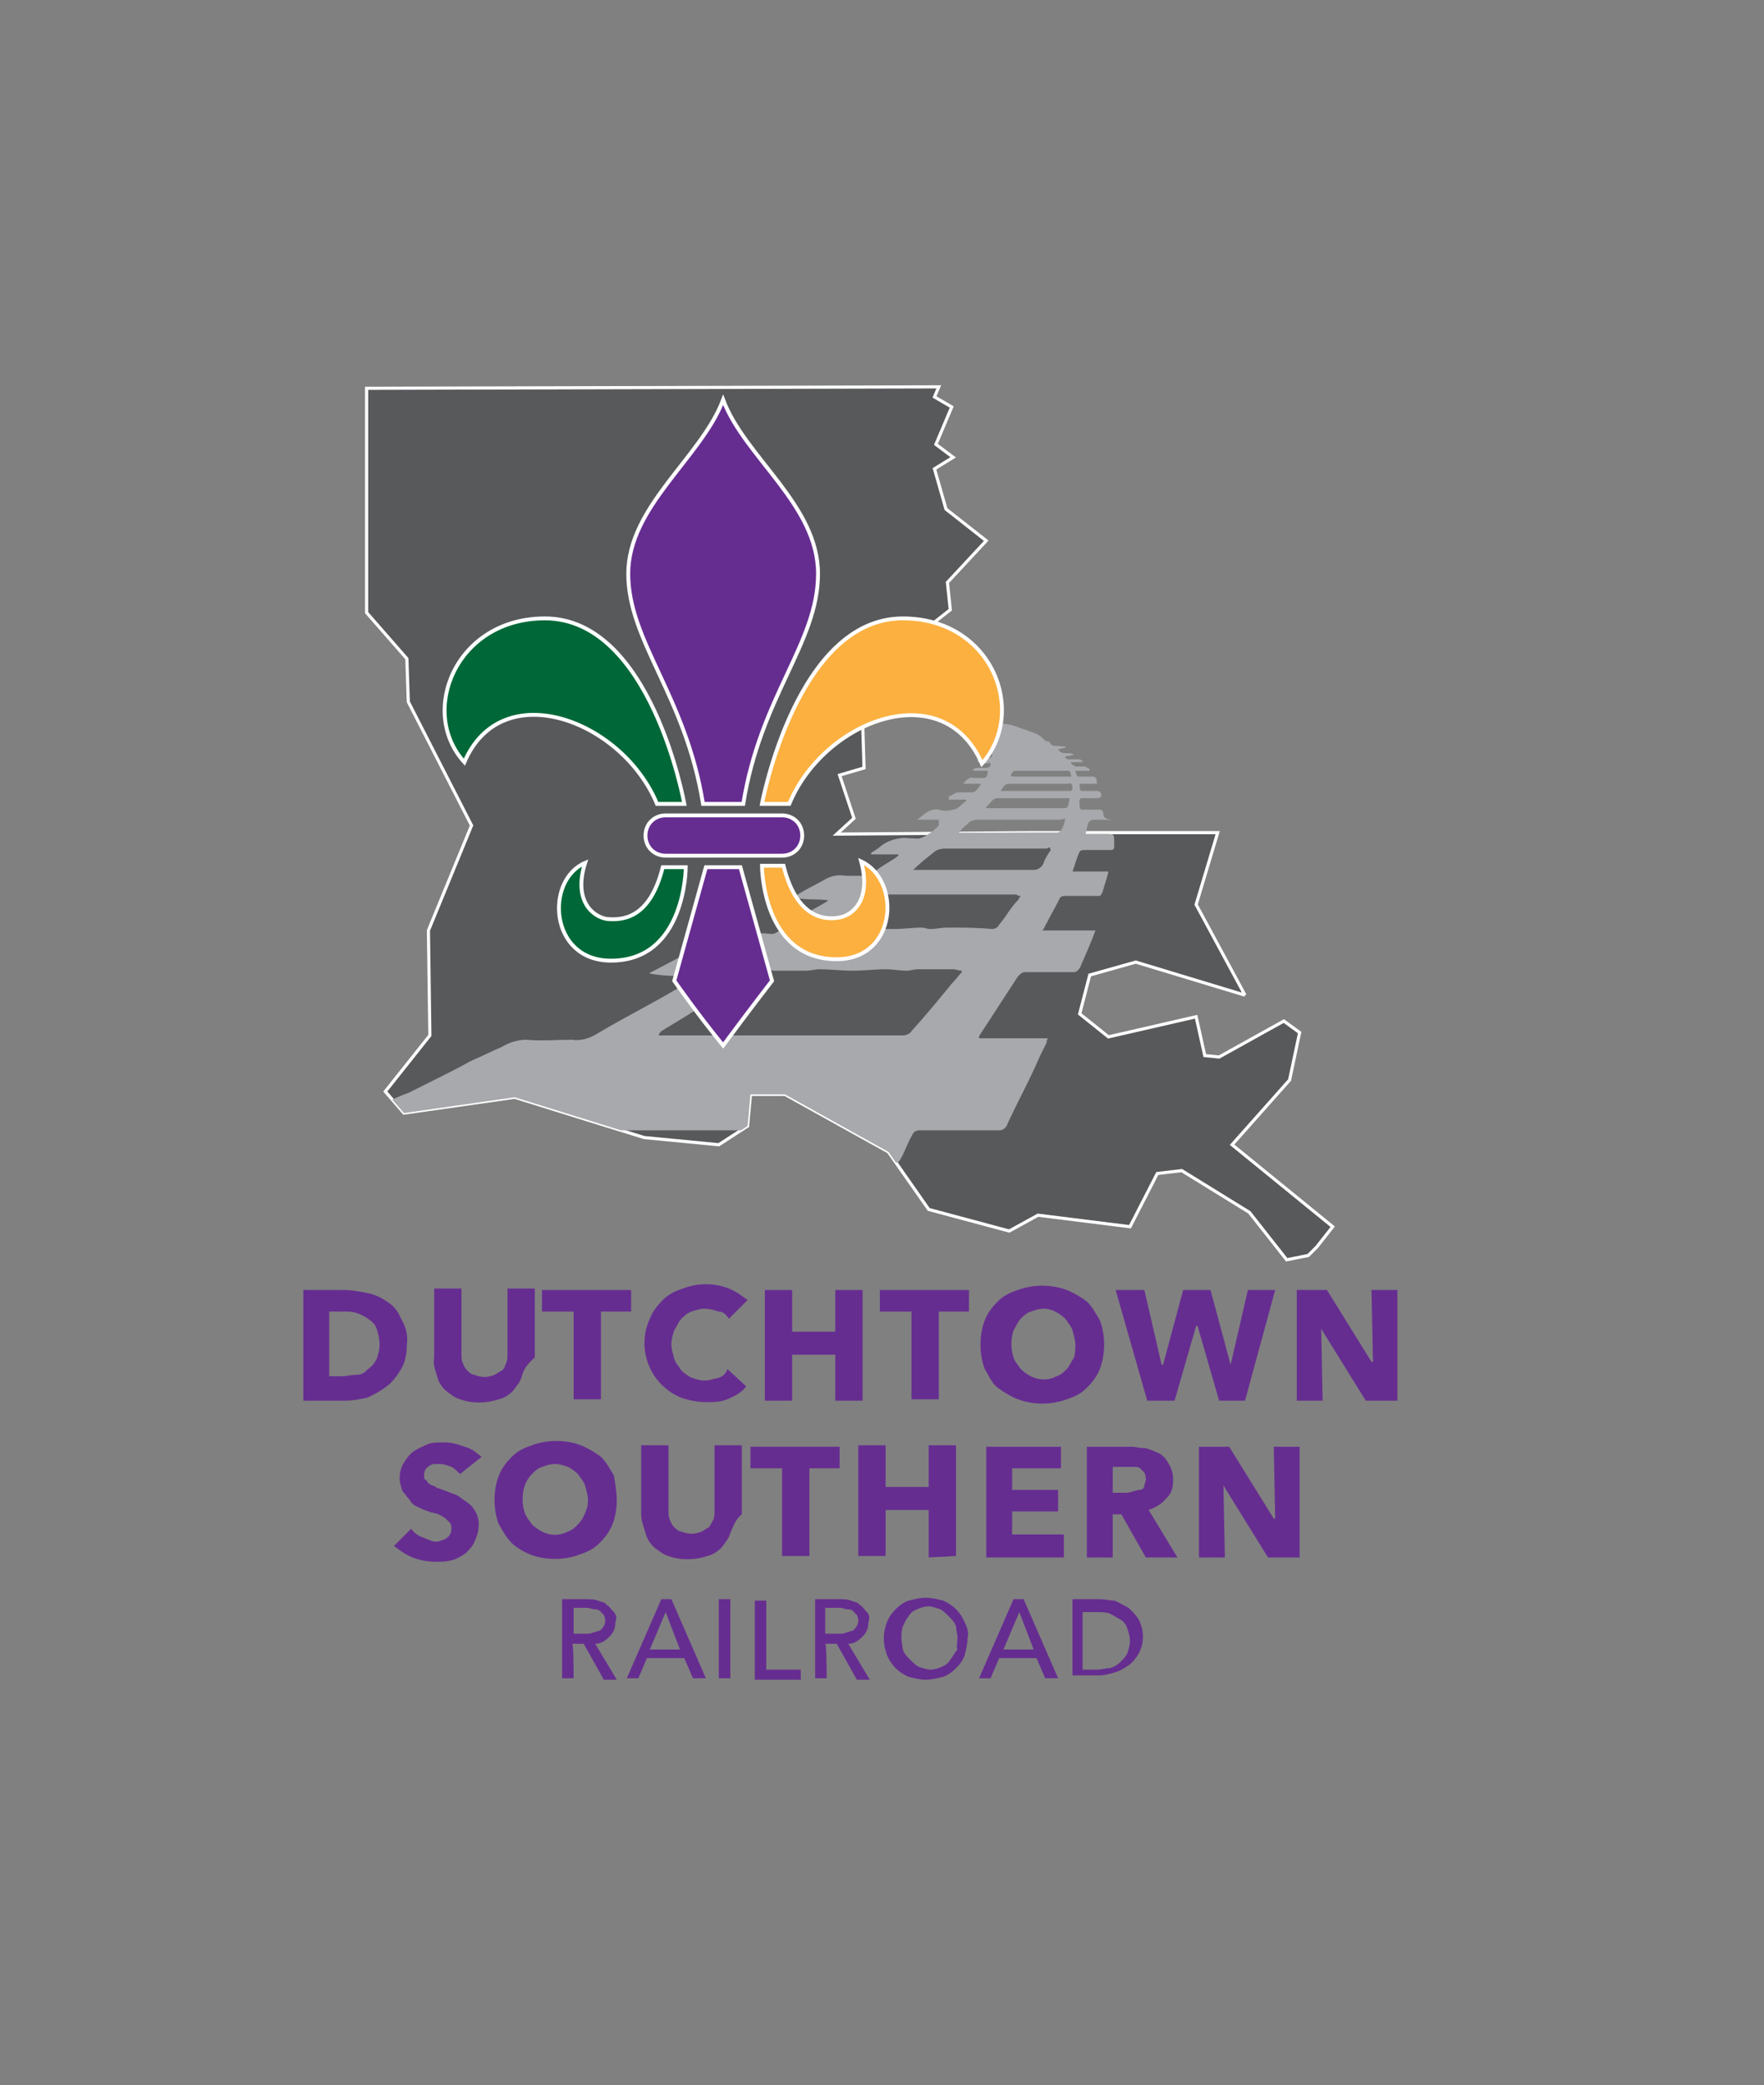
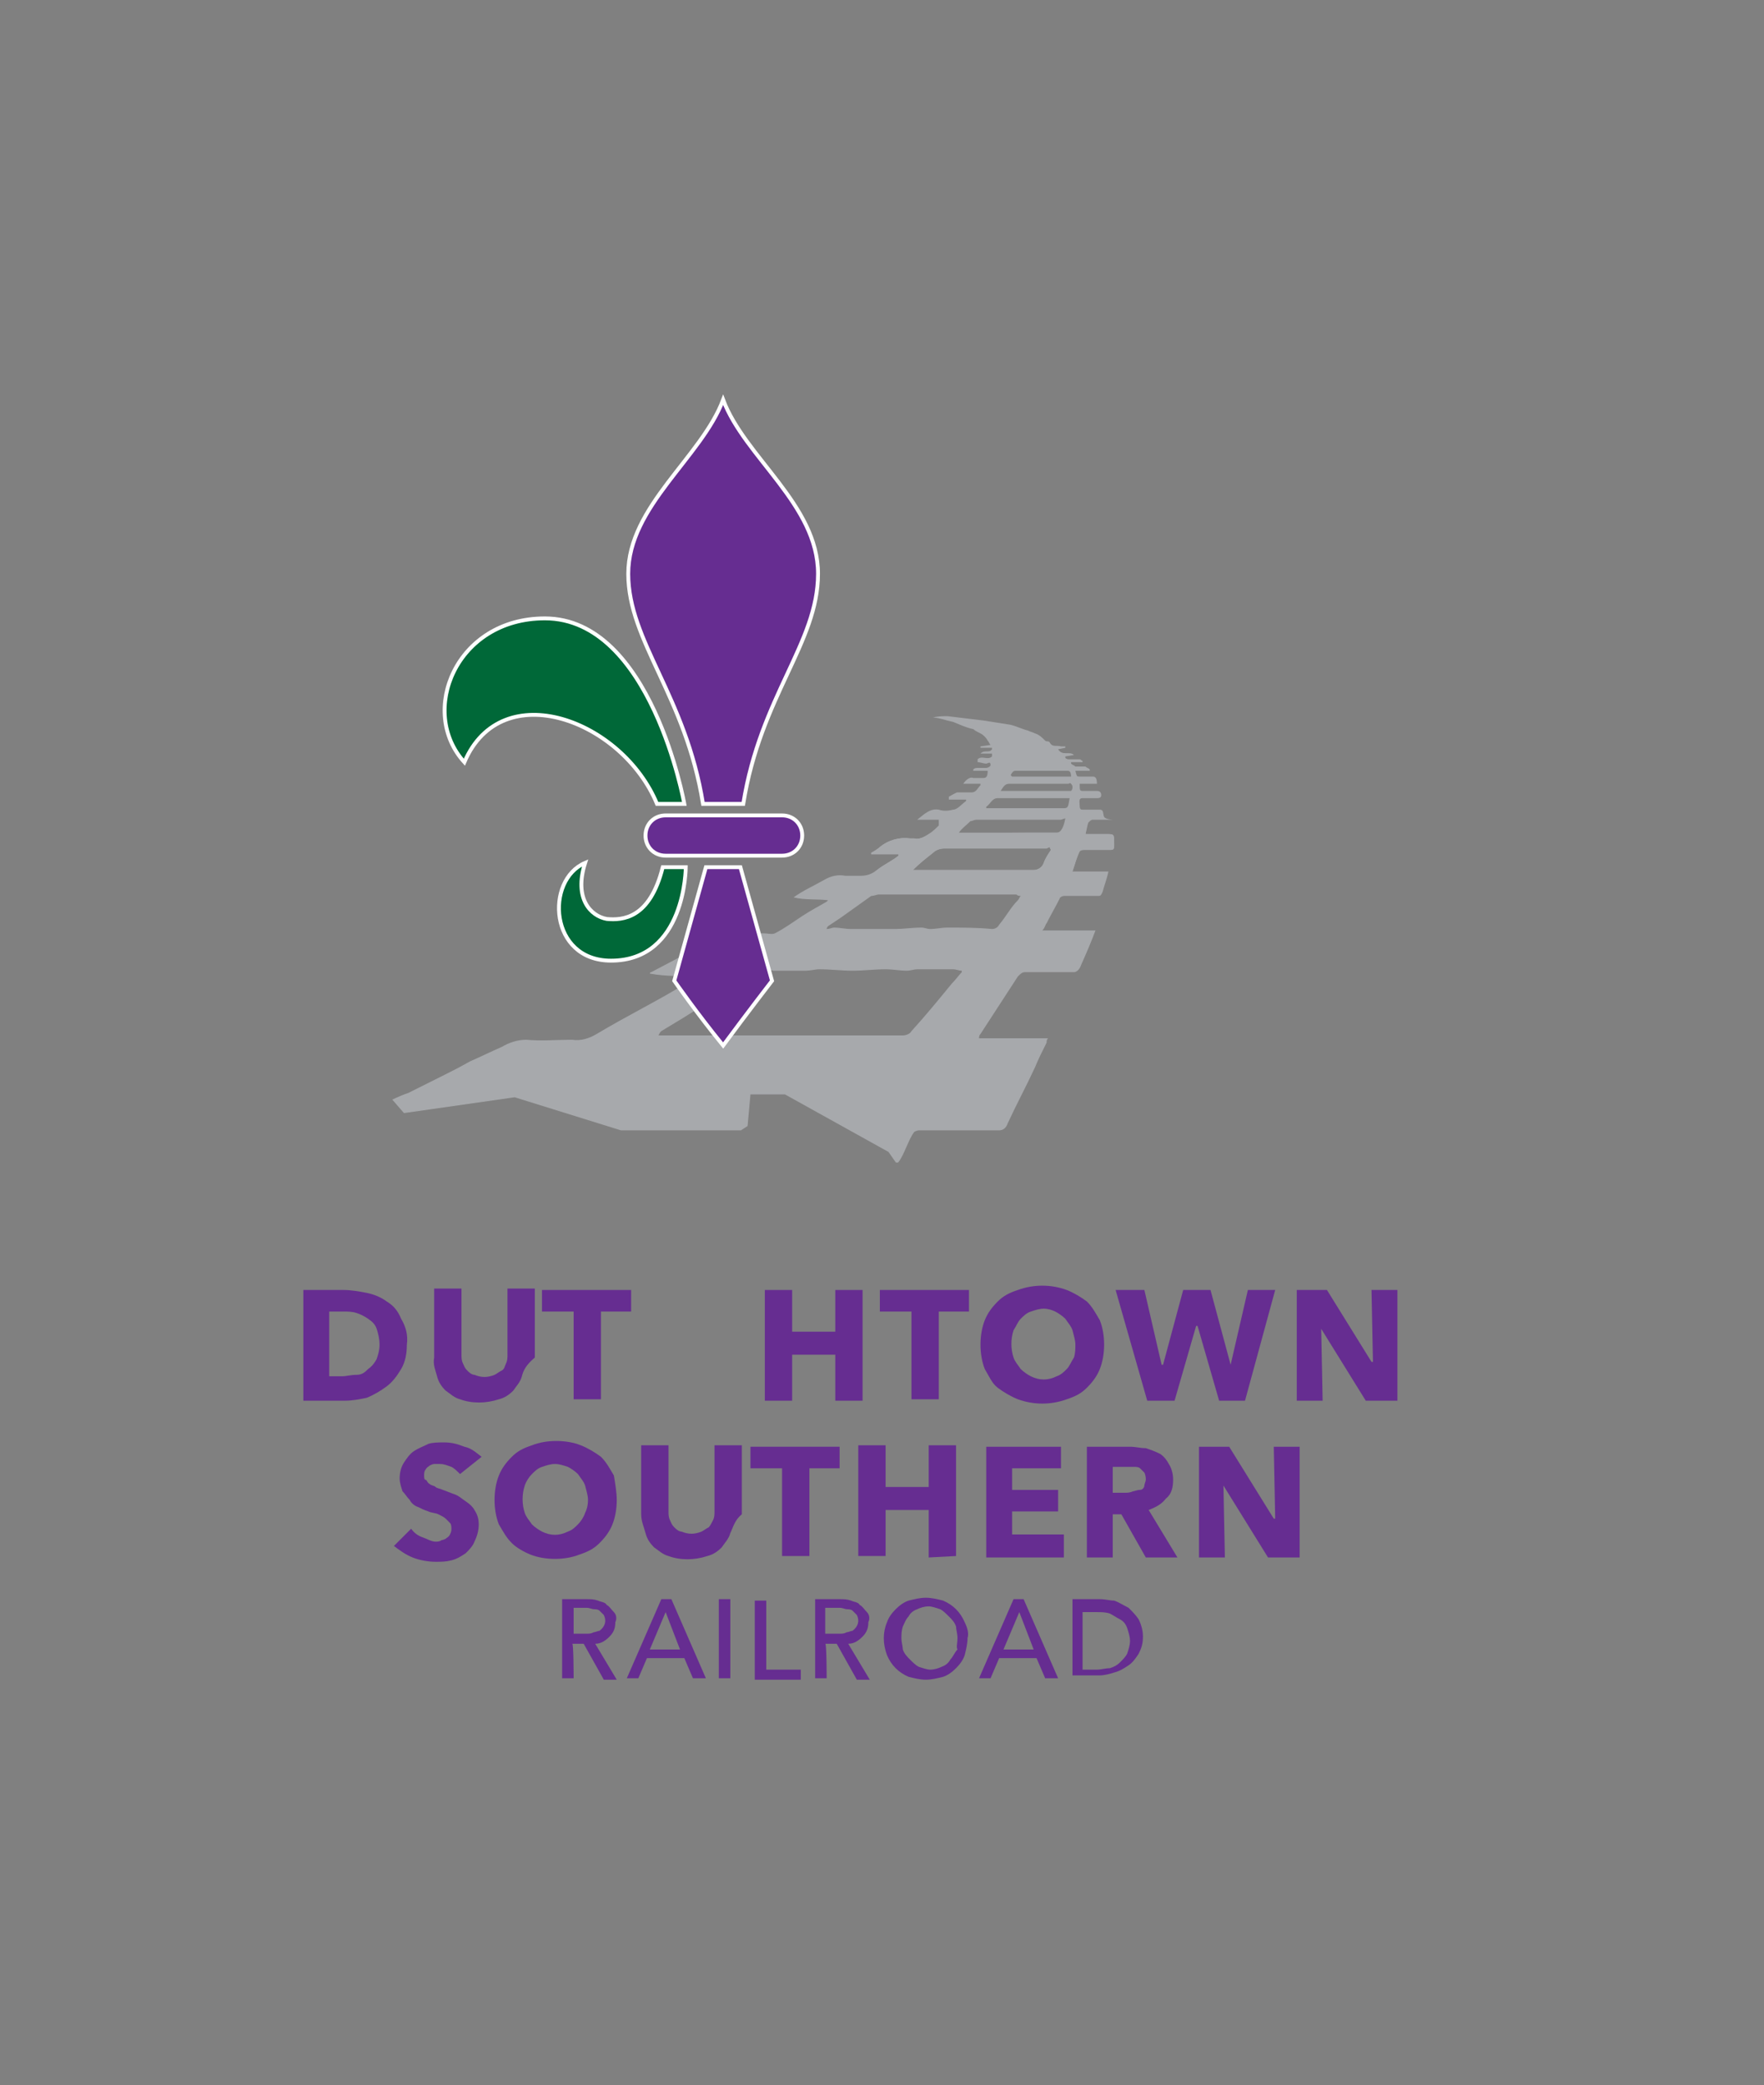
<svg xmlns="http://www.w3.org/2000/svg" xmlns:xlink="http://www.w3.org/1999/xlink" version="1.1" id="Layer_1" x="0px" y="0px" viewBox="0 0 122.7 145" style="enable-background:new 0 0 122.7 145;" xml:space="preserve">
  <rect x="0" y="0" width="122.7" height="145" fill="#808080" stroke="none" />
  <style type="text/css"> .st0{fill:#662D91;} .st1{fill:#58595B;stroke:#FFFFFF;stroke-width:0.218;} .st2{clip-path:url(#SVGID_2_);} .st3{fill:#A7A9AC;} .st4{clip-path:url(#SVGID_4_);} .st5{fill:#662D91;stroke:#FFFFFF;stroke-width:0.268;} .st6{fill:#FBB040;stroke:#FFFFFF;stroke-width:0.268;} .st7{fill:#006838;stroke:#FFFFFF;stroke-width:0.268;} </style>
  <path class="st0" d="M28.3,93.5c0,0.6-0.1,1.2-0.4,1.7c-0.3,0.5-0.6,0.9-1,1.2S26,97,25.5,97.2c-0.5,0.1-1,0.2-1.5,0.2h-2.9v-7.7 h2.8c0.5,0,1.1,0.1,1.6,0.2c0.5,0.1,1,0.3,1.4,0.6c0.5,0.3,0.8,0.7,1,1.2C28.2,92.2,28.4,92.8,28.3,93.5z M26.4,93.5 c0-0.4-0.1-0.8-0.2-1.1c-0.1-0.3-0.3-0.5-0.6-0.7s-0.5-0.3-0.8-0.4c-0.3-0.1-0.6-0.1-0.9-0.1h-1v4.5h0.9c0.3,0,0.6-0.1,1-0.1 s0.6-0.2,0.8-0.4c0.3-0.2,0.5-0.5,0.6-0.7C26.3,94.2,26.4,93.9,26.4,93.5L26.4,93.5z" />
  <path class="st0" d="M36.3,95.7c-0.1,0.4-0.4,0.7-0.6,1c-0.3,0.3-0.6,0.5-1,0.6c-0.9,0.3-1.9,0.3-2.7,0c-0.4-0.1-0.7-0.4-1-0.6 c-0.3-0.3-0.5-0.6-0.6-1c-0.1-0.4-0.3-0.8-0.2-1.3v-4.8h1.9v4.6c0,0.2,0,0.4,0.1,0.6c0.1,0.2,0.1,0.3,0.3,0.5 c0.1,0.1,0.3,0.3,0.5,0.3c0.5,0.2,0.9,0.2,1.4,0c0.2-0.1,0.3-0.2,0.5-0.3s0.2-0.3,0.3-0.5s0.1-0.4,0.1-0.6v-4.6h1.9v4.8 C36.6,94.9,36.4,95.3,36.3,95.7z" />
  <path class="st0" d="M41.8,91.2v6.1h-1.9v-6.1h-2.2v-1.5h6.2v1.5H41.8z" />
-   <path class="st0" d="M50.8,97.2c-0.5,0.3-1.2,0.3-1.7,0.3s-1.1-0.1-1.7-0.3c-1-0.4-1.8-1.2-2.2-2.1c-0.5-1.1-0.5-2.3,0-3.4 c0.2-0.5,0.5-0.9,0.9-1.3c0.4-0.4,0.8-0.6,1.4-0.8c1-0.4,2.2-0.4,3.2,0c0.5,0.2,0.9,0.5,1.3,0.8l-1.3,1.3c-0.2-0.3-0.4-0.5-0.7-0.5 C49.7,91.1,49.3,91,49,91s-0.6,0.1-0.9,0.2s-0.5,0.3-0.7,0.5c-0.2,0.2-0.3,0.5-0.5,0.8c-0.1,0.3-0.2,0.6-0.2,1c0,0.3,0.1,0.6,0.2,1 c0.1,0.3,0.3,0.5,0.5,0.8c0.2,0.2,0.5,0.4,0.7,0.5c0.3,0.1,0.6,0.2,0.9,0.2s0.6-0.1,1-0.2c0.3-0.1,0.5-0.3,0.6-0.6l1.3,1.2 C51.7,96.7,51.3,97,50.8,97.2z" />
  <path class="st0" d="M58.1,97.4v-3.2h-3v3.2h-1.9v-7.7h1.9v2.9h3v-2.9H60v7.7L58.1,97.4z" />
  <path class="st0" d="M65.3,91.2v6.1h-1.9v-6.1h-2.2v-1.5h6.2v1.5H65.3z" />
  <path class="st0" d="M76.8,93.5c0,0.6-0.1,1.2-0.3,1.7s-0.5,0.9-0.9,1.3c-0.4,0.4-0.8,0.6-1.4,0.8c-1.1,0.4-2.3,0.4-3.4,0 c-0.5-0.2-1-0.5-1.4-0.8s-0.6-0.8-0.9-1.3c-0.2-0.5-0.3-1.1-0.3-1.7c0-0.6,0.1-1.2,0.3-1.7c0.2-0.5,0.5-0.9,0.9-1.3 c0.4-0.4,0.8-0.6,1.4-0.8c1.1-0.4,2.3-0.4,3.4,0c0.5,0.2,1,0.5,1.4,0.8c0.4,0.4,0.6,0.8,0.9,1.3C76.7,92.3,76.8,92.9,76.8,93.5z M74.8,93.5c0-0.3-0.1-0.6-0.2-1c-0.1-0.3-0.3-0.5-0.5-0.8c-0.2-0.2-0.5-0.4-0.7-0.5S72.9,91,72.6,91c-0.3,0-0.6,0.1-0.9,0.2 c-0.3,0.1-0.5,0.3-0.7,0.5c-0.2,0.2-0.3,0.5-0.5,0.8c-0.2,0.6-0.2,1.3,0,1.9c0.1,0.3,0.3,0.5,0.5,0.8c0.2,0.2,0.5,0.4,0.7,0.5 c0.6,0.3,1.2,0.3,1.8,0c0.3-0.1,0.5-0.3,0.7-0.5c0.2-0.2,0.3-0.5,0.5-0.8C74.8,94.1,74.8,93.8,74.8,93.5z" />
  <path class="st0" d="M86.6,97.4h-1.8l-1.5-5.2h-0.1l-1.5,5.2h-1.9l-2.2-7.7h2l1.2,5.2h0.1l1.4-5.2h1.9l1.4,5.2l0,0l1.2-5.2h1.9 L86.6,97.4z" />
  <path class="st0" d="M95,97.4l-3.1-5l0,0l0.1,5h-1.8v-7.7h2.1l3.1,5h0.1l-0.1-5h1.8v7.7L95,97.4z" />
  <path class="st0" d="M32,102.5c-0.2-0.2-0.4-0.4-0.6-0.5c-0.3-0.1-0.5-0.2-0.8-0.2c-0.1,0-0.3,0-0.4,0c-0.1,0-0.3,0.1-0.3,0.1 c-0.1,0.1-0.2,0.1-0.3,0.3c-0.1,0.1-0.1,0.3-0.1,0.4c0,0.1,0,0.3,0.1,0.3s0.1,0.2,0.3,0.3c0.1,0.1,0.3,0.1,0.4,0.2 c0.1,0.1,0.3,0.1,0.5,0.2c0.3,0.1,0.5,0.2,0.8,0.3c0.3,0.1,0.5,0.3,0.8,0.5c0.3,0.2,0.5,0.4,0.6,0.6c0.2,0.3,0.3,0.6,0.3,1 c0,0.4-0.1,0.8-0.3,1.2c-0.1,0.3-0.4,0.6-0.6,0.8c-0.3,0.2-0.6,0.4-1,0.5c-0.4,0.1-0.7,0.1-1.1,0.1c-0.5,0-1.1-0.1-1.6-0.3 c-0.5-0.2-0.9-0.5-1.3-0.8l1.2-1.2c0.2,0.3,0.5,0.5,0.8,0.6c0.3,0.1,0.6,0.3,0.9,0.3c0.1,0,0.3,0,0.4-0.1c0.1,0,0.3-0.1,0.3-0.1 c0.1-0.1,0.2-0.1,0.3-0.3s0.1-0.3,0.1-0.4c0-0.1,0-0.3-0.1-0.4c-0.1-0.1-0.2-0.2-0.3-0.3s-0.3-0.2-0.5-0.3s-0.5-0.1-0.7-0.2 c-0.3-0.1-0.5-0.2-0.7-0.3c-0.3-0.1-0.5-0.3-0.6-0.5c-0.2-0.2-0.3-0.4-0.5-0.6c-0.1-0.3-0.2-0.6-0.2-0.9c0-0.4,0.1-0.8,0.3-1.1 c0.2-0.3,0.4-0.6,0.7-0.8c0.3-0.2,0.6-0.3,1-0.5c0.3-0.1,0.7-0.1,1.1-0.1c0.5,0,0.9,0.1,1.4,0.3c0.5,0.1,0.8,0.4,1.2,0.7L32,102.5z" />
  <path class="st0" d="M42.9,104.3c0,0.6-0.1,1.2-0.3,1.7c-0.2,0.5-0.5,0.9-0.9,1.3c-0.4,0.4-0.8,0.6-1.4,0.8 c-0.5,0.2-1.1,0.3-1.7,0.3c-0.6,0-1.2-0.1-1.7-0.3c-0.5-0.2-1-0.5-1.3-0.8c-0.4-0.4-0.6-0.8-0.9-1.3c-0.2-0.5-0.3-1.1-0.3-1.7 c0-0.6,0.1-1.2,0.3-1.7c0.2-0.5,0.5-0.9,0.9-1.3c0.4-0.4,0.8-0.6,1.4-0.8c0.5-0.2,1.1-0.3,1.7-0.3c0.6,0,1.2,0.1,1.7,0.3 c0.5,0.2,1,0.5,1.4,0.8c0.4,0.4,0.6,0.8,0.9,1.3C42.8,103.2,42.9,103.8,42.9,104.3z M40.9,104.3c0-0.3-0.1-0.6-0.2-1 c-0.1-0.3-0.3-0.5-0.5-0.8c-0.2-0.2-0.5-0.4-0.7-0.5c-0.3-0.1-0.6-0.2-0.9-0.2c-0.3,0-0.6,0.1-0.9,0.2c-0.3,0.1-0.5,0.3-0.7,0.5 c-0.2,0.2-0.4,0.5-0.5,0.8c-0.2,0.6-0.2,1.3,0,1.9c0.1,0.3,0.3,0.5,0.5,0.8c0.2,0.2,0.5,0.4,0.7,0.5c0.6,0.3,1.2,0.3,1.8,0 c0.3-0.1,0.5-0.3,0.7-0.5c0.2-0.2,0.4-0.5,0.5-0.8C40.8,105,40.9,104.7,40.9,104.3z" />
  <path class="st0" d="M50.8,106.6c-0.1,0.4-0.4,0.7-0.6,1c-0.3,0.3-0.6,0.5-1,0.6c-0.9,0.3-1.9,0.3-2.7,0c-0.4-0.1-0.7-0.4-1-0.6 c-0.3-0.3-0.5-0.6-0.6-1c-0.1-0.4-0.3-0.8-0.3-1.3v-4.8h1.9v4.6c0,0.2,0,0.4,0.1,0.6c0.1,0.2,0.1,0.3,0.3,0.5 c0.1,0.1,0.3,0.3,0.5,0.3c0.5,0.2,0.9,0.2,1.4,0c0.2-0.1,0.3-0.2,0.5-0.3c0.1-0.1,0.2-0.3,0.3-0.5s0.1-0.4,0.1-0.6v-4.6h1.9v4.8 C51.1,105.7,51,106.2,50.8,106.6z" />
  <path class="st0" d="M56.3,102.1v6.1h-1.9v-6.1h-2.2v-1.5h6.2v1.5H56.3z" />
  <path class="st0" d="M64.6,108.3V105h-3v3.2h-1.9v-7.7h1.9v2.9h3v-2.9h1.9v7.7L64.6,108.3z" />
  <path class="st0" d="M68.6,108.3v-7.7h5.2v1.5h-3.4v1.5h3.2v1.5h-3.2v1.6h3.6v1.6L68.6,108.3z" />
  <path class="st0" d="M79.7,108.3l-1.7-3h-0.6v3h-1.8v-7.7h3c0.4,0,0.7,0.1,1.1,0.1c0.3,0.1,0.6,0.2,1,0.4c0.3,0.2,0.5,0.5,0.6,0.7 c0.2,0.3,0.3,0.7,0.3,1.1c0,0.5-0.1,1-0.5,1.3c-0.3,0.4-0.7,0.6-1.2,0.8l2,3.3L79.7,108.3z M79.7,102.9c0-0.1,0-0.3-0.1-0.5 c-0.1-0.1-0.2-0.2-0.3-0.3s-0.3-0.1-0.4-0.1c-0.1,0-0.3,0-0.5,0h-1v1.8h0.9c0.1,0,0.3,0,0.5-0.1c0.1,0,0.3-0.1,0.5-0.1 s0.3-0.2,0.3-0.3C79.6,103.2,79.7,103,79.7,102.9z" />
  <path class="st0" d="M88.2,108.3l-3.1-5l0,0l0.1,5h-1.8v-7.7h2.1l3.1,5h0.1l-0.1-5h1.8v7.7L88.2,108.3z" />
  <path class="st0" d="M39.9,116.7h-0.8v-5.5h1.7c0.3,0,0.5,0,0.8,0.1c0.2,0.1,0.5,0.1,0.6,0.3c0.2,0.1,0.3,0.3,0.5,0.5 s0.2,0.5,0.1,0.7c0,0.4-0.1,0.7-0.4,1c-0.3,0.3-0.6,0.5-1,0.5l1.5,2.5h-0.9l-1.4-2.5h-0.8C39.9,114.2,39.9,116.7,39.9,116.7z M39.9,113.6h0.9c0.2,0,0.3,0,0.5-0.1c0.1,0,0.3-0.1,0.4-0.1c0.4-0.3,0.5-0.7,0.3-1.1c-0.1-0.1-0.2-0.2-0.3-0.3 c-0.1-0.1-0.3-0.1-0.4-0.1c-0.1,0-0.3-0.1-0.5-0.1h-0.9L39.9,113.6L39.9,113.6z" />
  <path class="st0" d="M44.4,116.7h-0.8l2.4-5.5h0.7l2.4,5.5h-0.9l-0.6-1.4h-2.6L44.4,116.7z M45.2,114.7h2.1l-1-2.6L45.2,114.7z" />
  <path class="st0" d="M50.8,116.7H50v-5.5h0.8V116.7z" />
  <path class="st0" d="M53.2,116.1h2.5v0.7h-3.2v-5.5h0.8V116.1z" />
  <path class="st0" d="M57.5,116.7h-0.8v-5.5h1.7c0.3,0,0.5,0,0.8,0.1c0.2,0.1,0.5,0.1,0.6,0.3c0.2,0.1,0.3,0.3,0.5,0.5 s0.2,0.5,0.1,0.7c0,0.4-0.1,0.7-0.4,1c-0.3,0.3-0.6,0.5-1,0.5l1.5,2.5h-0.9l-1.4-2.5h-0.8C57.5,114.2,57.5,116.7,57.5,116.7z M57.5,113.6h0.9c0.2,0,0.3,0,0.5-0.1c0.1,0,0.3-0.1,0.4-0.1c0.4-0.3,0.5-0.7,0.3-1.1c-0.1-0.1-0.2-0.2-0.3-0.3 c-0.1-0.1-0.3-0.1-0.4-0.1c-0.1,0-0.3-0.1-0.5-0.1h-1V113.6z" />
  <path class="st0" d="M67.3,113.9c0,0.4-0.1,0.8-0.2,1.2c-0.1,0.3-0.3,0.6-0.6,0.9c-0.3,0.3-0.6,0.5-0.9,0.6 c-0.4,0.1-0.8,0.2-1.2,0.2s-0.8-0.1-1.2-0.2c-0.7-0.3-1.2-0.8-1.5-1.5c-0.3-0.8-0.3-1.6,0-2.3c0.1-0.3,0.3-0.6,0.6-0.9 c0.3-0.3,0.6-0.5,0.9-0.6c0.4-0.1,0.8-0.2,1.2-0.2s0.8,0.1,1.2,0.2c0.7,0.3,1.2,0.8,1.5,1.5C67.3,113.2,67.4,113.6,67.3,113.9z M66.6,113.9c0-0.3-0.1-0.6-0.1-0.8c-0.1-0.3-0.3-0.5-0.5-0.7c-0.2-0.2-0.4-0.4-0.6-0.5c-0.3-0.1-0.6-0.2-0.8-0.2 c-0.3,0-0.6,0.1-0.8,0.2c-0.3,0.1-0.5,0.3-0.6,0.5c-0.2,0.2-0.3,0.5-0.4,0.7c-0.1,0.3-0.1,0.6-0.1,0.8c0,0.3,0.1,0.6,0.1,0.8 c0.1,0.3,0.3,0.5,0.5,0.7c0.2,0.2,0.4,0.4,0.6,0.5c0.3,0.1,0.6,0.2,0.8,0.2c0.3,0,0.6-0.1,0.8-0.2c0.3-0.1,0.5-0.3,0.6-0.5 c0.2-0.2,0.3-0.5,0.5-0.7C66.5,114.5,66.6,114.3,66.6,113.9z" />
  <path class="st0" d="M68.9,116.7h-0.8l2.4-5.5h0.7l2.4,5.5h-0.9l-0.6-1.4h-2.6L68.9,116.7z M69.8,114.7h2.1l-1-2.6L69.8,114.7z" />
  <path class="st0" d="M74.6,111.2h1.9c0.4,0,0.7,0.1,1,0.1c0.3,0.1,0.6,0.3,1,0.5c0.3,0.3,0.5,0.5,0.7,0.8c0.2,0.4,0.3,0.8,0.3,1.2 c0,0.5-0.1,0.8-0.3,1.2c-0.2,0.3-0.4,0.6-0.7,0.8c-0.3,0.2-0.6,0.4-1,0.5c-0.3,0.1-0.7,0.2-1,0.2h-1.9V111.2z M75.3,116.1h1 c0.3,0,0.6-0.1,0.9-0.1c0.3-0.1,0.5-0.2,0.7-0.4c0.2-0.2,0.4-0.4,0.5-0.6c0.1-0.3,0.2-0.6,0.2-0.9s-0.1-0.6-0.2-0.9 c-0.1-0.3-0.3-0.5-0.5-0.6s-0.5-0.3-0.7-0.4c-0.3-0.1-0.6-0.1-0.9-0.1h-1V116.1z" />
-   <polyline class="st1" points="86.6,69.2 79,66.9 75.8,67.8 75.1,70.5 77.1,72.1 83.2,70.7 83.8,73.4 84.8,73.5 89.3,71 90.4,71.8 89.7,75.1 85.7,79.6 92.7,85.3 91.6,86.7 91,87.3 89.5,87.6 86.9,84.3 82.2,81.4 80.5,81.6 78.6,85.3 72.2,84.5 70.2,85.6 64.6,84.1 61.8,80.1 54.6,76.1 52.2,76.1 52,78.3 50,79.6 44.8,79.1 35.8,76.3 28.1,77.4 26.8,75.9 29.9,72 29.8,64.7 32.8,57.4 28.4,48.8 28.3,45.8 25.5,42.6 25.5,27 65.3,26.9 65,27.6 66.2,28.3 65.1,30.9 66.3,31.8 65,32.6 65.8,35.4 68.6,37.6 65.9,40.5 66.1,42.4 62.4,45.3 60,50.1 60.1,53.4 58.4,53.9 59.4,56.9 58.2,58 71.7,57.9 84.7,57.9 83.2,62.9 86.6,69.2 " />
  <g>
    <g>
      <g>
        <defs>
          <polyline id="SVGID_1_" points="86.6,69.2 79,66.9 75.8,67.8 75.1,70.5 77.1,72.1 83.2,70.7 83.8,73.4 84.8,73.5 89.3,71 90.4,71.8 89.7,75.1 85.7,79.6 92.7,85.3 91.6,86.7 91,87.3 89.5,87.6 86.9,84.3 82.2,81.4 80.5,81.6 78.6,85.3 72.2,84.5 70.2,85.6 64.6,84.1 61.8,80.1 54.6,76.1 52.2,76.1 52,78.3 50,79.6 44.8,79.1 35.8,76.3 28.1,77.4 26.8,75.9 29.9,72 29.8,64.7 32.8,57.4 28.4,48.8 28.3,45.8 25.5,42.6 25.5,27 65.3,26.9 65,27.6 66.2,28.3 65.1,30.9 66.3,31.8 65,32.6 65.8,35.4 68.6,37.6 65.9,40.5 66.1,42.4 62.4,45.3 60,50.1 60.1,53.4 58.4,53.9 59.4,56.9 58.2,58 71.7,57.9 84.7,57.9 83.2,62.9 86.6,69.2 " />
        </defs>
        <clipPath id="SVGID_2_">
          <use xlink:href="#SVGID_1_" style="overflow:visible;" />
        </clipPath>
        <g class="st2">
          <g id="_175KLI.tif">
            <path class="st3" d="M76.2,64.7c-0.3,0.8-0.6,1.5-1,2.4c-0.1,0.3-0.3,0.5-0.5,0.5c-1.1,0-2.3,0-3.4,0c-0.2,0-0.3,0.1-0.5,0.3 c-0.9,1.4-1.7,2.6-2.6,4c-0.1,0.1-0.1,0.2-0.1,0.3h4.8c-0.1,0.1-0.1,0.2-0.1,0.3c-0.3,0.6-0.6,1.2-0.8,1.7 c-0.6,1.3-1.3,2.6-1.9,3.9c-0.1,0.3-0.3,0.5-0.6,0.5c-1.9,0-3.7,0-5.6,0c-0.1,0-0.3,0.1-0.3,0.1c-0.4,0.5-0.7,1.6-1.1,2.1 c-0.1,0.1-0.2,0-0.3,0c-2.1,0-4.4,0-6.5,0c-0.1,0,0.1,0,0,0c0.6-0.6,1-1.5,1.5-2.1l-0.1-0.1H35.5c-0.1,0-0.3,0.1-0.3,0.1 c-0.7,0.4-1.4,0.8-2.1,1.2c-0.6,0.4-1.2,0.9-1.7,0.9c-1.5-0.1-3,0-4.6,0h-0.3c0-0.3-0.1-0.9,0.1-1c0.6-0.3,1.1-0.6,1.7-0.8 c0.1-0.1,0.3-0.2,0.5-0.3v-0.1h-2.3c0-0.6,0-1,0-1.5c0-0.1,0.1-0.2,0.1-0.3c0.6-0.3,1.2-0.6,1.8-0.8c0.8-0.4,1.6-0.8,2.4-1.2 c0.6-0.3,1.2-0.6,1.9-1c0.7-0.3,1.5-0.7,2.2-1c0.5-0.3,1.1-0.5,1.7-0.5c1.1,0.1,2.1,0,3.2,0c0.6,0.1,1.2-0.1,1.7-0.4 c1-0.6,2.1-1.2,3.2-1.8c1.1-0.6,2.2-1.2,3.3-1.9c0.2-0.1,0.5-0.3,0.6-0.3v-0.1c-1.1,0.1-2.3,0.1-3.4-0.1c0-0.1,0.1-0.1,0.1-0.1 l1.9-1c0.8-0.5,1.7-1,2.6-1.4c0.6-0.3,1.2-0.5,1.7-0.3c0.2,0.1,0.5,0.1,0.7,0h0.9c0.3,0,0.6,0.1,0.8,0c0.6-0.3,1.3-0.8,1.9-1.2 c0.6-0.4,1.2-0.7,1.7-1c0.1-0.1,0.1-0.1,0.1-0.1c-0.8-0.1-1.6,0-2.4-0.2c0.7-0.5,1.4-0.8,2.1-1.2c0.5-0.3,1-0.4,1.5-0.3 c0.3,0,0.6,0,1,0c0.5,0,0.8-0.1,1.2-0.4c0.5-0.4,1-0.6,1.5-1v-0.1h-1.9v-0.1c0.2-0.1,0.5-0.3,0.6-0.4c0.6-0.5,1.4-0.7,2.1-0.6 c0.1,0,0.2,0,0.3,0c0.3,0.1,0.7-0.1,1-0.3c0.3-0.2,0.5-0.4,0.7-0.6V57h-1.5c0.5-0.4,0.9-0.8,1.5-0.7c0.3,0.1,0.6,0.1,1,0 c0.3,0,0.6-0.4,0.9-0.6v-0.1h-1.2v-0.2c0.2-0.1,0.5-0.3,0.6-0.3c0.3,0,0.7,0,1,0c0.3,0,0.4-0.3,0.6-0.5v-0.1h-1.2 c0.2-0.3,0.5-0.5,0.7-0.4c0.3,0,0.5,0,0.7,0s0.3-0.1,0.3-0.5h-1v-0.1c0.1-0.1,0.2-0.1,0.3-0.1c0.2,0,0.5,0,0.6,0 c0.1,0,0.3-0.1,0.3-0.2c0-0.3-0.2-0.1-0.3-0.1c-0.2,0-0.4-0.1-0.6-0.1v-0.2c0.3-0.3,0.7,0.1,1-0.2v-0.2h-0.8 c0.3-0.3,0.6,0,0.8-0.3V52h-0.8v-0.1l0.7-0.1c-0.1-0.1-0.1-0.2-0.2-0.3c-0.1-0.2-0.3-0.4-0.5-0.5c-0.2-0.1-0.4-0.2-0.5-0.3 c-0.5-0.1-0.9-0.3-1.4-0.5c-0.5-0.1-1-0.3-1.4-0.3c0.3-0.1,0.7-0.1,1-0.1c0.8,0.1,1.7,0.2,2.5,0.3c0.6,0.1,1.3,0.2,1.9,0.3 c0.4,0.1,0.8,0.3,1.2,0.4c0.2,0.1,0.3,0.1,0.5,0.2c0.3,0.1,0.5,0.3,0.7,0.5c0.1,0.1,0.2,0,0.3,0.1c0.2,0.4,0.5,0.2,0.8,0.3h0.3 V52l-0.5,0.1c0.3,0.5,0.8,0.1,1.1,0.4l-0.6,0.1v0.1c0.1,0.1,0.2,0.1,0.3,0.1c0.3,0,0.5,0,0.7,0c0.1,0,0.1,0.1,0.2,0.1V53h-0.8 v0.1c0.1,0.1,0.2,0.1,0.3,0.2c0.3,0,0.5,0,0.7,0c0.1,0.1,0.2,0.1,0.3,0.2v0.1h-1c0.1,0.4,0.1,0.4,0.3,0.4c0.3,0,0.6,0,0.9,0 c0.2,0,0.3,0.1,0.3,0.5h-1.2c0,0.5,0,0.5,0.3,0.5s0.6,0,0.9,0c0.2,0,0.3,0.1,0.3,0.3s-0.2,0.2-0.3,0.2c-0.3,0-0.6,0-1,0 c-0.3,0-0.2,0.3-0.2,0.5c0,0.3,0.1,0.3,0.2,0.3c0.4,0,0.8,0,1.2,0c0.3,0,0.2,0.3,0.3,0.5S77.5,57,77.4,57c-0.5,0-0.9,0-1.4,0 c-0.1,0-0.2,0.1-0.3,0.2c-0.1,0.3-0.1,0.5-0.2,0.8h1.5c0.5,0,0.5,0,0.5,0.7v0.1c0,0.3-0.1,0.3-0.3,0.3c-0.6,0-1.2,0-1.8,0 c-0.1,0-0.2,0-0.3,0.1c-0.2,0.4-0.3,0.8-0.5,1.4h2.5c-0.1,0.5-0.3,1-0.4,1.4c-0.1,0.2-0.1,0.3-0.3,0.3c-0.8,0-1.6,0-2.4,0 c-0.1,0-0.3,0.1-0.3,0.2c-0.3,0.6-0.6,1.1-0.9,1.7c-0.1,0.1-0.1,0.3-0.3,0.5h3.2L76.2,64.7z M46.2,72c5.5,0,11,0,16.6,0 c0.2,0,0.5-0.1,0.6-0.3c1-1.1,1.9-2.2,2.8-3.3c0.3-0.3,0.5-0.6,0.7-0.8v-0.1c-0.2,0-0.4-0.1-0.6-0.1c-0.8,0-1.7,0-2.5,0 c-0.2,0-0.5,0.1-0.7,0.1c-0.5,0-1-0.1-1.5-0.1c-0.8,0-1.5,0.1-2.3,0.1s-1.5-0.1-2.3-0.1c-0.3,0-0.6,0.1-1,0.1 c-0.7,0-1.5,0-2.2,0c-0.4-0.1-0.8-0.1-1.1,0.1c-0.4,0.2-0.7,0.5-1.1,0.6c-0.9,0.6-1.8,1.2-2.7,1.7C48,70.5,47,71.1,46,71.7 c-0.1,0.1-0.1,0.1-0.2,0.3C46,72,46.1,72,46.2,72z M58,64.5c0.4,0,0.8,0.1,1.2,0.1c0.4,0,0.9,0,1.4,0c0.6,0,1.2,0,1.7,0 c0.5,0,1.2-0.1,1.8-0.1c0.2,0,0.4,0.1,0.6,0.1c0.4,0,0.8-0.1,1.2-0.1c1,0,2.1,0,3.1,0.1c0.2,0,0.4-0.1,0.5-0.3 c0.5-0.6,0.8-1.2,1.3-1.7c0.1-0.1,0.1-0.2,0.2-0.3c-0.1,0-0.2,0-0.3-0.1c-2.5,0-4.8,0-7.2,0c-0.8,0-1.6,0-2.4,0 c-0.1,0-0.3,0.1-0.5,0.1c-0.7,0.5-1.4,1-2.1,1.5c-0.3,0.2-0.6,0.4-0.9,0.6c0,0-0.1,0.1-0.1,0.2C57.7,64.6,57.9,64.5,58,64.5 L58,64.5z M72.8,59c-2.4,0-4.7,0-7.1,0c-0.3,0-0.6,0.1-0.8,0.3c-0.5,0.4-0.9,0.7-1.4,1.2c0.1,0,0.1,0,0.2,0c2.7,0,5.4,0,8.2,0 c0.3,0,0.6-0.2,0.7-0.5c0.1-0.3,0.3-0.6,0.5-0.9L73,58.9L72.8,59z M73.8,57c-2,0-3.9,0-5.9,0c-0.1,0-0.3,0.1-0.4,0.1 c-0.3,0.3-0.6,0.5-0.8,0.8c0.1,0,0.1,0,0.2,0h6.6c0.3,0,0.5-0.4,0.6-1L73.8,57z M74.2,55.5c-1.6,0-3.2,0-4.8,0 c-0.4,0-0.5,0.4-0.8,0.6v0.1c0.1,0,0.1,0,0.2,0H74c0.3,0,0.3-0.1,0.4-0.7C74.4,55.5,74.3,55.5,74.2,55.5z M69.8,55h4.5 c0.1,0,0.1,0,0.2,0c0.1-0.1,0.1-0.2,0.1-0.3s-0.1-0.2-0.1-0.2c-0.1-0.1-0.1,0-0.2,0c-1.4,0-2.7,0-4.1,0c-0.3,0-0.4,0.2-0.6,0.5 C69.7,55,69.8,55,69.8,55L69.8,55z M74.5,54c0-0.3-0.1-0.4-0.2-0.4c-1.2,0-2.5,0-3.7,0c-0.1,0-0.2,0.1-0.3,0.3l0.1,0.1 C70.4,54,74.5,54,74.5,54z" />
          </g>
        </g>
      </g>
    </g>
  </g>
  <g>
    <g>
      <g>
        <defs>
          <rect id="SVGID_3_" x="13.6" y="36.9" width="80.5" height="23.7" />
        </defs>
        <clipPath id="SVGID_4_">
          <use xlink:href="#SVGID_3_" style="overflow:visible;" />
        </clipPath>
        <g class="st4">
          <g id="_175KLI.tif-2">
            <path class="st3" d="M76.2,64.7c-0.3,0.8-0.6,1.5-1,2.4c-0.1,0.3-0.3,0.5-0.5,0.5c-1.1,0-2.3,0-3.4,0c-0.2,0-0.3,0.1-0.5,0.3 c-0.9,1.4-1.7,2.6-2.6,4c-0.1,0.1-0.1,0.2-0.1,0.3h4.8c-0.1,0.1-0.1,0.2-0.1,0.3c-0.3,0.6-0.6,1.2-0.8,1.7 c-0.6,1.3-1.3,2.6-1.9,3.9c-0.1,0.3-0.3,0.5-0.6,0.5c-1.9,0-3.7,0-5.6,0c-0.1,0-0.3,0.1-0.3,0.1c-0.4,0.5-0.7,1.6-1.1,2.1 c-0.1,0.1-0.2,0-0.3,0c-2.1,0-4.4,0-6.5,0c-0.1,0,0.1,0,0,0c0.6-0.6,1-1.5,1.5-2.1l-0.1-0.1H35.5c-0.1,0-0.3,0.1-0.3,0.1 c-0.7,0.4-1.4,0.8-2.1,1.2c-0.6,0.4-1.2,0.9-1.7,0.9c-1.5-0.1-3,0-4.6,0h-0.3c0-0.3-0.1-0.9,0.1-1c0.6-0.3,1.1-0.6,1.7-0.8 c0.1-0.1,0.3-0.2,0.5-0.3v-0.1h-2.3c0-0.6,0-1,0-1.5c0-0.1,0.1-0.2,0.1-0.3c0.6-0.3,1.2-0.6,1.8-0.8c0.8-0.4,1.6-0.8,2.4-1.2 c0.6-0.3,1.2-0.6,1.9-1c0.7-0.3,1.5-0.7,2.2-1c0.5-0.3,1.1-0.5,1.7-0.5c1.1,0.1,2.1,0,3.2,0c0.6,0.1,1.2-0.1,1.7-0.4 c1-0.6,2.1-1.2,3.2-1.8c1.1-0.6,2.2-1.2,3.3-1.9c0.2-0.1,0.5-0.3,0.6-0.3v-0.1c-1.1,0.1-2.3,0.1-3.4-0.1c0-0.1,0.1-0.1,0.1-0.1 l1.9-1c0.8-0.5,1.7-1,2.6-1.4c0.6-0.3,1.2-0.5,1.7-0.3c0.2,0.1,0.5,0.1,0.7,0h0.9c0.3,0,0.6,0.1,0.8,0c0.6-0.3,1.3-0.8,1.9-1.2 c0.6-0.4,1.2-0.7,1.7-1c0.1-0.1,0.1-0.1,0.1-0.1c-0.8-0.1-1.6,0-2.4-0.2c0.7-0.5,1.4-0.8,2.1-1.2c0.5-0.3,1-0.4,1.5-0.3 c0.3,0,0.6,0,1,0c0.5,0,0.8-0.1,1.2-0.4c0.5-0.4,1-0.6,1.5-1v-0.1h-1.9v-0.1c0.2-0.1,0.5-0.3,0.6-0.4c0.6-0.5,1.4-0.7,2.1-0.6 c0.1,0,0.2,0,0.3,0c0.3,0.1,0.7-0.1,1-0.3c0.3-0.2,0.5-0.4,0.7-0.6V57h-1.5c0.5-0.4,0.9-0.8,1.5-0.7c0.3,0.1,0.6,0.1,1,0 c0.3,0,0.6-0.4,0.9-0.6v-0.1h-1.2v-0.2c0.2-0.1,0.5-0.3,0.6-0.3c0.3,0,0.7,0,1,0c0.3,0,0.4-0.3,0.6-0.5v-0.1h-1.2 c0.2-0.3,0.5-0.5,0.7-0.4c0.3,0,0.5,0,0.7,0s0.3-0.1,0.3-0.5h-1v-0.1c0.1-0.1,0.2-0.1,0.3-0.1c0.2,0,0.5,0,0.6,0 c0.1,0,0.3-0.1,0.3-0.2c0-0.3-0.2-0.1-0.3-0.1c-0.2,0-0.4-0.1-0.6-0.1v-0.2c0.3-0.3,0.7,0.1,1-0.2v-0.2h-0.8 c0.3-0.3,0.6,0,0.8-0.3V52h-0.8v-0.1l0.7-0.1c-0.1-0.1-0.1-0.2-0.2-0.3c-0.1-0.2-0.3-0.4-0.5-0.5c-0.2-0.1-0.4-0.2-0.5-0.3 c-0.5-0.1-0.9-0.3-1.4-0.5c-0.5-0.1-1-0.3-1.4-0.3c0.3-0.1,0.7-0.1,1-0.1c0.8,0.1,1.7,0.2,2.5,0.3c0.6,0.1,1.3,0.2,1.9,0.3 c0.4,0.1,0.8,0.3,1.2,0.4c0.2,0.1,0.3,0.1,0.5,0.2c0.3,0.1,0.5,0.3,0.7,0.5c0.1,0.1,0.2,0,0.3,0.1c0.2,0.4,0.5,0.2,0.8,0.3h0.3 V52l-0.5,0.1c0.3,0.5,0.8,0.1,1.1,0.4l-0.6,0.1v0.1c0.1,0.1,0.2,0.1,0.3,0.1c0.3,0,0.5,0,0.7,0c0.1,0,0.1,0.1,0.2,0.1V53h-0.8 v0.1c0.1,0.1,0.2,0.1,0.3,0.2c0.3,0,0.5,0,0.7,0c0.1,0.1,0.2,0.1,0.3,0.2v0.1h-1c0.1,0.4,0.1,0.4,0.3,0.4c0.3,0,0.6,0,0.9,0 c0.2,0,0.3,0.1,0.3,0.5h-1.2c0,0.5,0,0.5,0.3,0.5s0.6,0,0.9,0c0.2,0,0.3,0.1,0.3,0.3s-0.2,0.2-0.3,0.2c-0.3,0-0.6,0-1,0 c-0.3,0-0.2,0.3-0.2,0.5c0,0.3,0.1,0.3,0.2,0.3c0.4,0,0.8,0,1.2,0c0.3,0,0.2,0.3,0.3,0.5S77.5,57,77.4,57c-0.5,0-0.9,0-1.4,0 c-0.1,0-0.2,0.1-0.3,0.2c-0.1,0.3-0.1,0.5-0.2,0.8h1.5c0.5,0,0.5,0,0.5,0.7v0.1c0,0.3-0.1,0.3-0.3,0.3c-0.6,0-1.2,0-1.8,0 c-0.1,0-0.2,0-0.3,0.1c-0.2,0.4-0.3,0.8-0.5,1.4h2.5c-0.1,0.5-0.3,1-0.4,1.4c-0.1,0.2-0.1,0.3-0.3,0.3c-0.8,0-1.6,0-2.4,0 c-0.1,0-0.3,0.1-0.3,0.2c-0.3,0.6-0.6,1.1-0.9,1.7c-0.1,0.1-0.1,0.3-0.3,0.5h3.2L76.2,64.7z M46.2,72c5.5,0,11,0,16.6,0 c0.2,0,0.5-0.1,0.6-0.3c1-1.1,1.9-2.2,2.8-3.3c0.3-0.3,0.5-0.6,0.7-0.8v-0.1c-0.2,0-0.4-0.1-0.6-0.1c-0.8,0-1.7,0-2.5,0 c-0.2,0-0.5,0.1-0.7,0.1c-0.5,0-1-0.1-1.5-0.1c-0.8,0-1.5,0.1-2.3,0.1s-1.5-0.1-2.3-0.1c-0.3,0-0.6,0.1-1,0.1 c-0.7,0-1.5,0-2.2,0c-0.4-0.1-0.8-0.1-1.1,0.1c-0.4,0.2-0.7,0.5-1.1,0.6c-0.9,0.6-1.8,1.2-2.7,1.7C48,70.5,47,71.1,46,71.7 c-0.1,0.1-0.1,0.1-0.2,0.3C46,72,46.1,72,46.2,72z M58,64.5c0.4,0,0.8,0.1,1.2,0.1c0.4,0,0.9,0,1.4,0c0.6,0,1.2,0,1.7,0 c0.5,0,1.2-0.1,1.8-0.1c0.2,0,0.4,0.1,0.6,0.1c0.4,0,0.8-0.1,1.2-0.1c1,0,2.1,0,3.1,0.1c0.2,0,0.4-0.1,0.5-0.3 c0.5-0.6,0.8-1.2,1.3-1.7c0.1-0.1,0.1-0.2,0.2-0.3c-0.1,0-0.2,0-0.3-0.1c-2.5,0-4.8,0-7.2,0c-0.8,0-1.6,0-2.4,0 c-0.1,0-0.3,0.1-0.5,0.1c-0.7,0.5-1.4,1-2.1,1.5c-0.3,0.2-0.6,0.4-0.9,0.6c0,0-0.1,0.1-0.1,0.2C57.7,64.6,57.9,64.5,58,64.5 L58,64.5z M72.8,59c-2.4,0-4.7,0-7.1,0c-0.3,0-0.6,0.1-0.8,0.3c-0.5,0.4-0.9,0.7-1.4,1.2c0.1,0,0.1,0,0.2,0c2.7,0,5.4,0,8.2,0 c0.3,0,0.6-0.2,0.7-0.5c0.1-0.3,0.3-0.6,0.5-0.9L73,58.9L72.8,59z M73.8,57c-2,0-3.9,0-5.9,0c-0.1,0-0.3,0.1-0.4,0.1 c-0.3,0.3-0.6,0.5-0.8,0.8c0.1,0,0.1,0,0.2,0h6.6c0.3,0,0.5-0.4,0.6-1L73.8,57z M74.2,55.5c-1.6,0-3.2,0-4.8,0 c-0.4,0-0.5,0.4-0.8,0.6v0.1c0.1,0,0.1,0,0.2,0H74c0.3,0,0.3-0.1,0.4-0.7C74.4,55.5,74.3,55.5,74.2,55.5z M69.8,55h4.5 c0.1,0,0.1,0,0.2,0c0.1-0.1,0.1-0.2,0.1-0.3s-0.1-0.2-0.1-0.2c-0.1-0.1-0.1,0-0.2,0c-1.4,0-2.7,0-4.1,0c-0.3,0-0.4,0.2-0.6,0.5 C69.7,55,69.8,55,69.8,55L69.8,55z M74.5,54c0-0.3-0.1-0.4-0.2-0.4c-1.2,0-2.5,0-3.7,0c-0.1,0-0.2,0.1-0.3,0.3l0.1,0.1 C70.4,54,74.5,54,74.5,54z" />
          </g>
        </g>
      </g>
    </g>
  </g>
  <g id="FLEUR_DE_LIS">
    <path class="st5" d="M47.1,56.7h-0.8c-0.8,0-1.4,0.6-1.4,1.4c0,0.8,0.6,1.4,1.4,1.4l0,0h8.1c0.8,0,1.4-0.6,1.4-1.4 c0-0.8-0.6-1.4-1.4-1.4l0,0H47.1z" />
    <path class="st5" d="M50.3,55.9h1.4c1.2-7.5,5.2-11.2,5.2-16s-5.1-8.1-6.6-12.1c-1.5,4-6.6,7.4-6.6,12.1s4,8.5,5.2,16H50.3z" />
-     <path class="st6" d="M59.9,59.9c0.7,2.6-0.5,3.7-1.5,3.9c-1.1,0.2-3,0-3.9-3.6H53c0,0,0,6.5,5.2,6.5C62.4,66.7,62.7,61.2,59.9,59.9 z" />
    <path class="st7" d="M45.7,55.9h1.9c0,0-2.3-12.9-9.7-12.9c-6.2,0-8.8,6.5-5.6,10C34.9,46.9,43.3,50.1,45.7,55.9z" />
-     <path class="st6" d="M62.8,43C55.4,43,53,55.9,53,55.9h1.9c2.4-5.8,10.7-9,13.4-2.8C71.5,49.5,69,43,62.8,43z" />
    <path class="st7" d="M46.1,60.3c-0.9,3.6-2.8,3.7-3.9,3.6c-1.1-0.2-2.3-1.4-1.5-3.9c-2.8,1.2-2.5,6.8,1.8,6.8 c5.2,0,5.2-6.5,5.2-6.5L46.1,60.3L46.1,60.3z" />
    <path class="st5" d="M50.3,60.3h-1.2l-2.2,7.9c0,0,1.6,2.3,3.4,4.5l0,0c1.7-2.3,3.4-4.5,3.4-4.5l-2.2-7.9 C51.4,60.3,50.3,60.3,50.3,60.3z" />
  </g>
</svg>